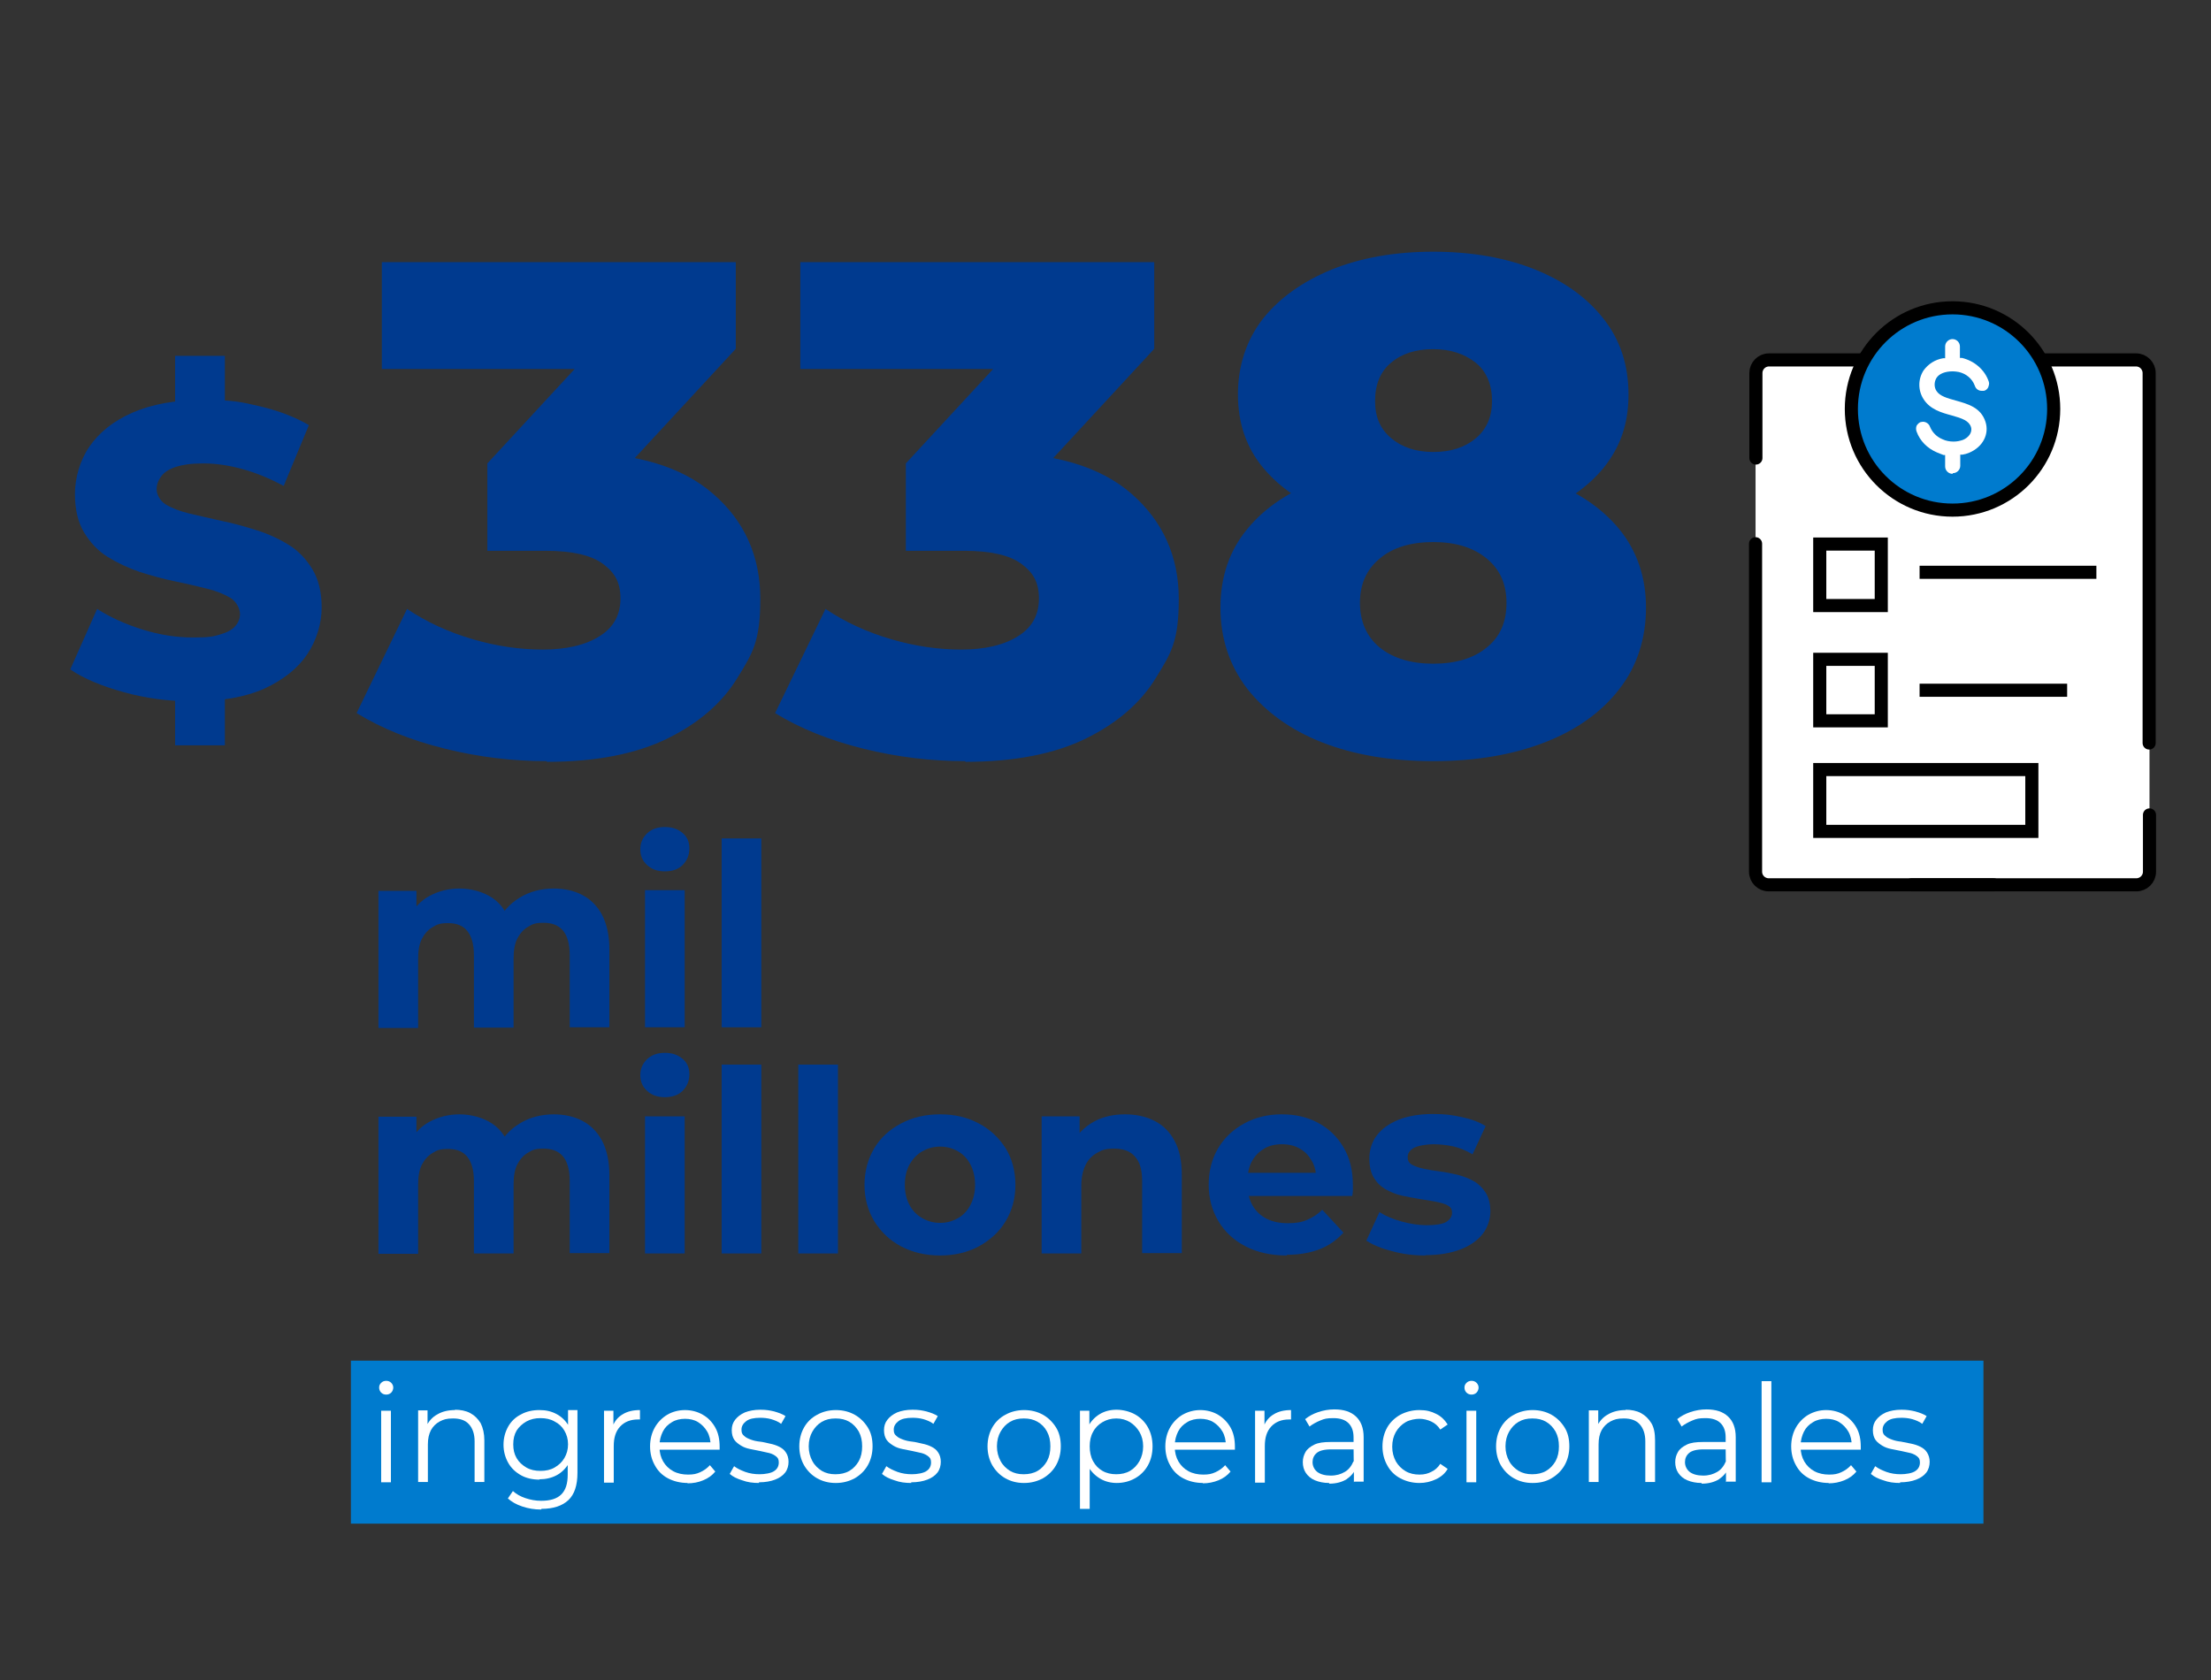
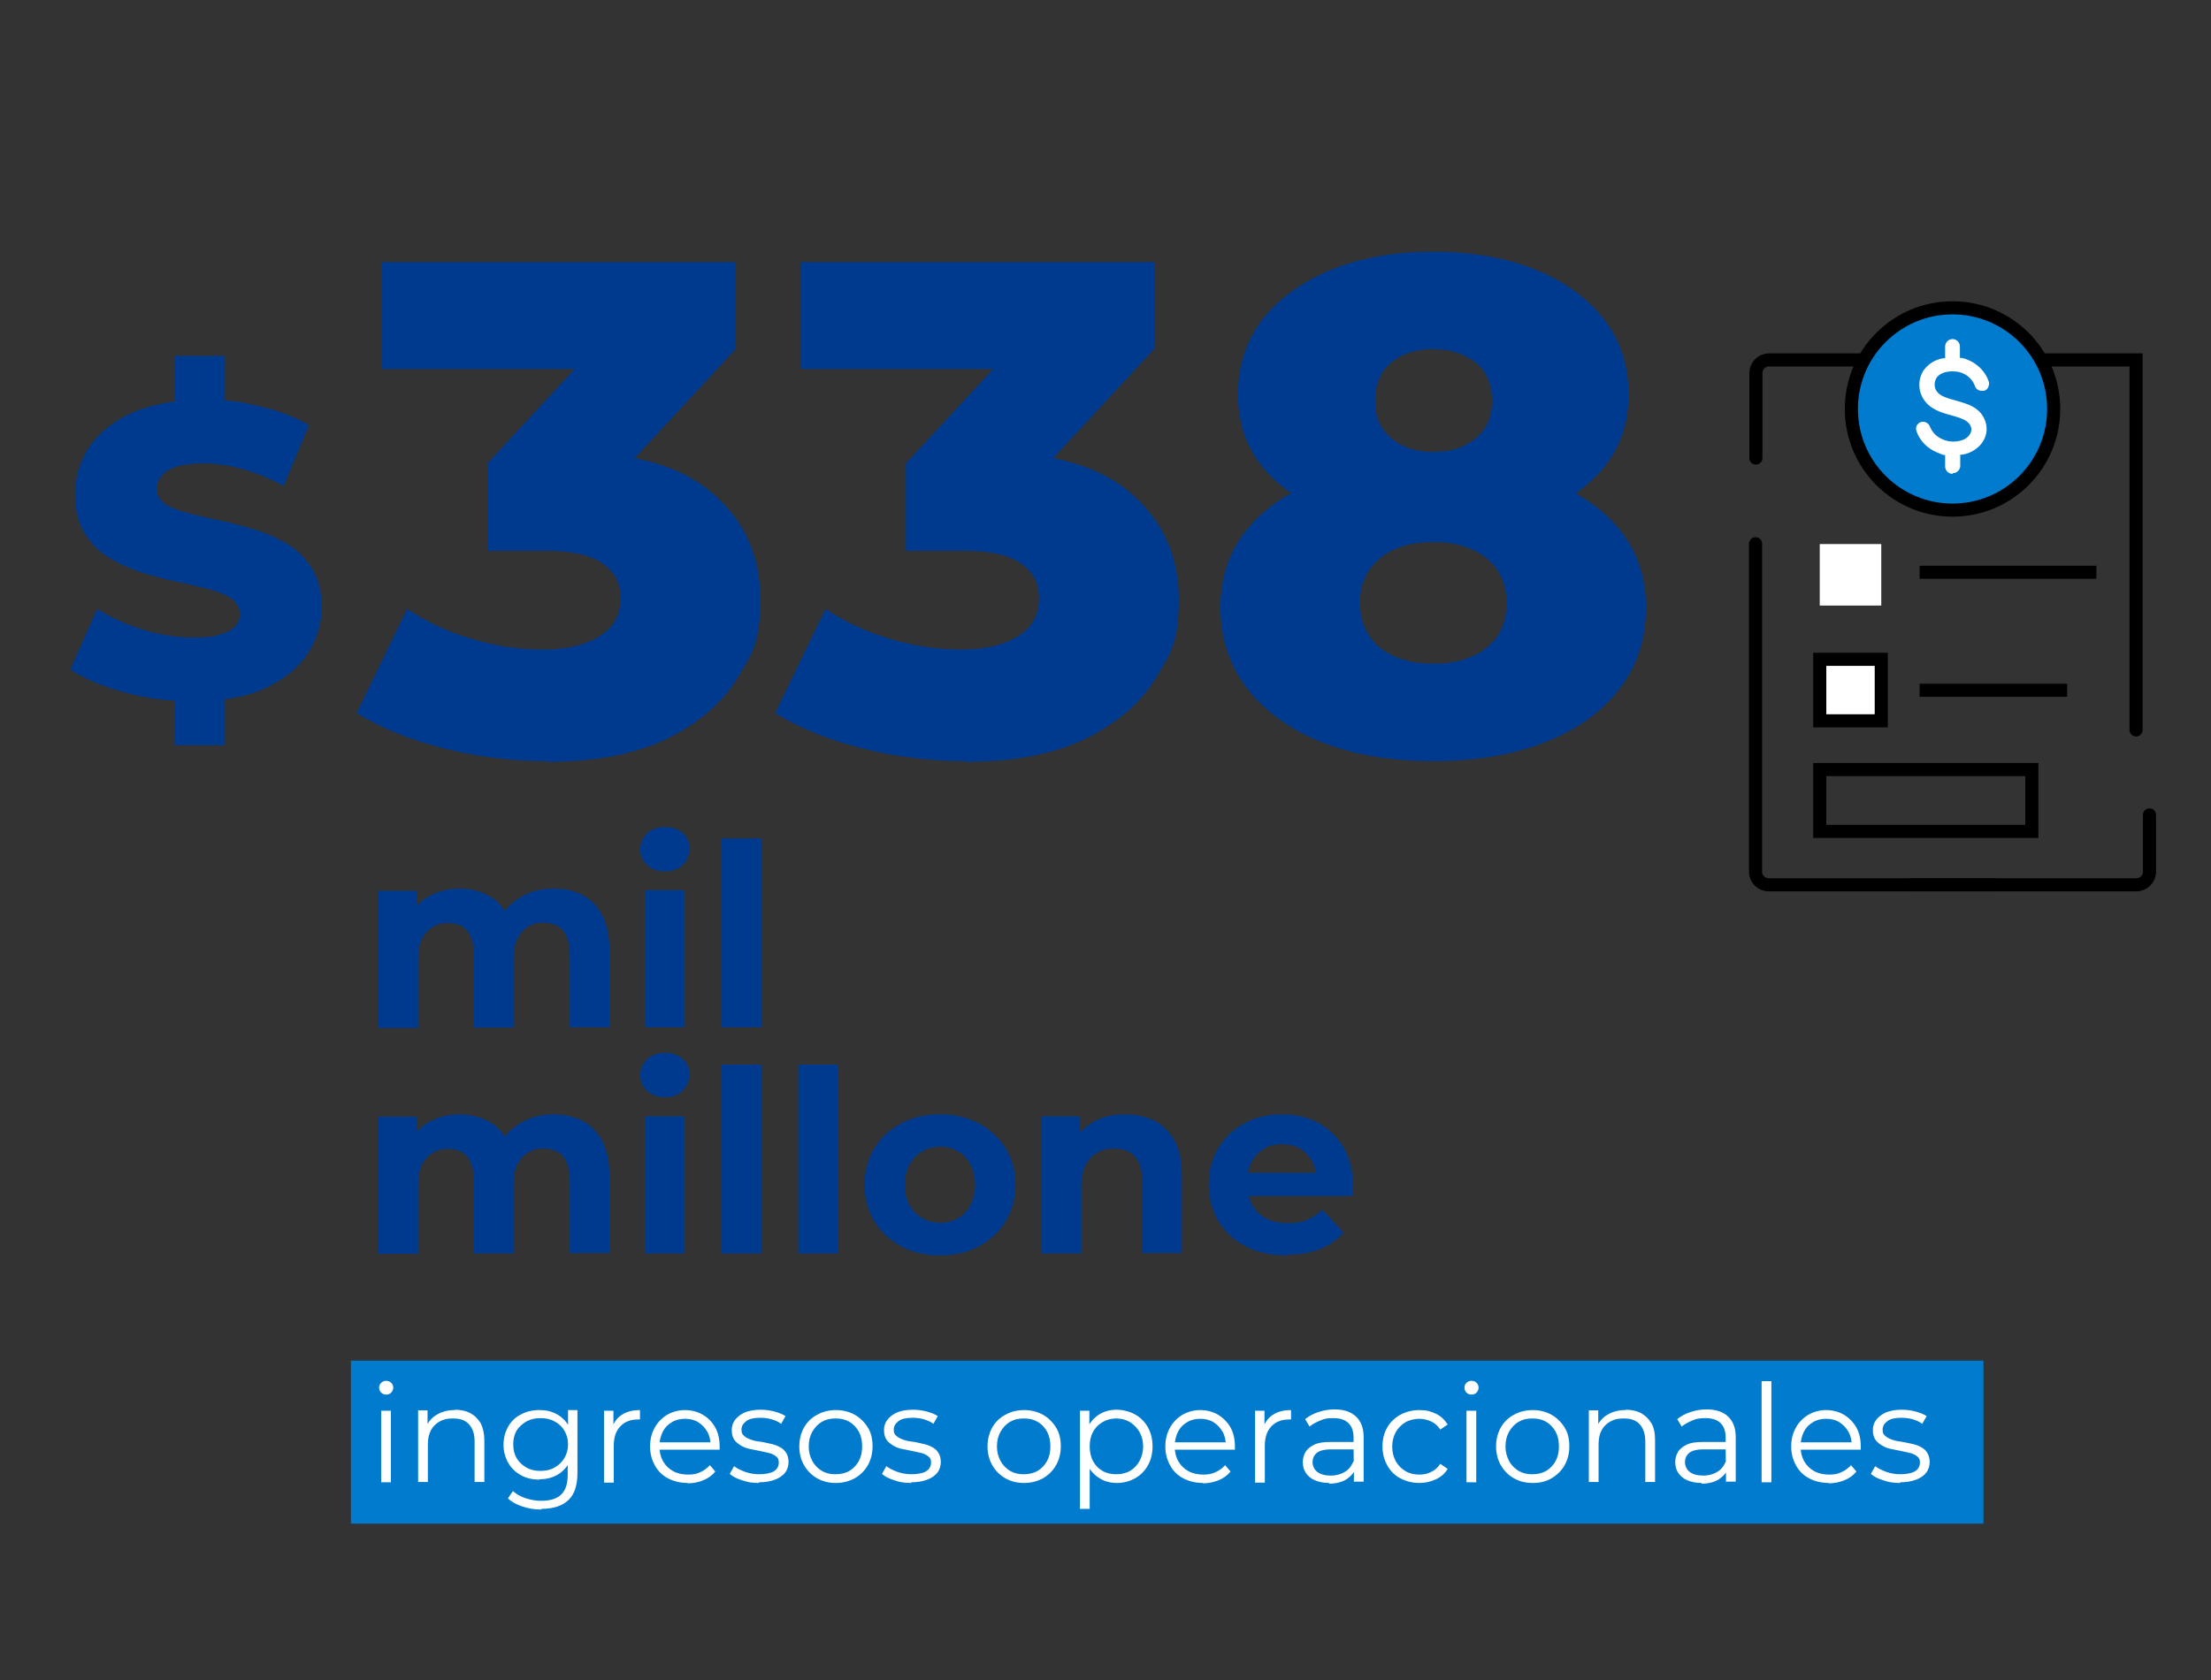
<svg xmlns="http://www.w3.org/2000/svg" id="Capa_1" version="1.1" viewBox="0 0 657.8 500">
  <rect x="0" y="0" width="657.8" height="500" fill="#333333" stroke="none" />
  <defs>
    <style>
      .st0 {
        fill: #007bce;
      }

      .st1 {
        fill: #003a8f;
      }

      .st2 {
        fill: #fff;
      }

      .st3 {
        stroke-linecap: round;
      }

      .st3, .st4 {
        fill: none;
        stroke: #000;
        stroke-miterlimit: 10;
        stroke-width: 3.9px;
      }
    </style>
  </defs>
  <g>
    <path class="st1" d="M164.6,264.4c3.2,0,6.1.6,8.6,1.9,2.5,1.3,4.5,3.3,5.9,5.9,1.4,2.7,2.2,6.1,2.2,10.2v23.3h-11.8v-21.5c0-3.3-.7-5.7-2-7.3-1.4-1.6-3.3-2.3-5.8-2.3s-3.3.4-4.6,1.2c-1.4.8-2.4,2-3.2,3.5-.8,1.6-1.1,3.6-1.1,6v20.5h-11.8v-21.5c0-3.3-.7-5.7-2-7.3-1.3-1.6-3.2-2.3-5.7-2.3s-3.3.4-4.6,1.2c-1.4.8-2.4,2-3.2,3.5-.8,1.6-1.1,3.6-1.1,6v20.5h-11.8v-40.8h11.3v11.1l-2.1-3.3c1.4-2.8,3.4-4.9,6-6.3,2.6-1.4,5.6-2.2,8.9-2.2s7,.9,9.8,2.8c2.8,1.9,4.7,4.8,5.6,8.7l-4.2-1.1c1.4-3.2,3.5-5.7,6.6-7.6,3-1.9,6.5-2.8,10.3-2.8Z" />
    <path class="st1" d="M197.8,259.3c-2.2,0-3.9-.6-5.3-1.9-1.4-1.3-2-2.8-2-4.7s.7-3.4,2-4.7c1.4-1.3,3.1-1.9,5.3-1.9s3.9.6,5.3,1.8c1.4,1.2,2,2.7,2,4.6s-.7,3.6-2,4.9c-1.3,1.3-3.1,1.9-5.3,1.9ZM191.9,305.7v-40.8h11.8v40.8h-11.8Z" />
    <path class="st1" d="M214.7,305.7v-56.2h11.8v56.2h-11.8Z" />
  </g>
  <g>
    <path class="st1" d="M164.6,331.6c3.2,0,6.1.6,8.6,1.9,2.5,1.3,4.5,3.3,5.9,5.9,1.4,2.7,2.2,6.1,2.2,10.2v23.3h-11.8v-21.5c0-3.3-.7-5.7-2-7.3-1.4-1.6-3.3-2.3-5.8-2.3s-3.3.4-4.6,1.2c-1.4.8-2.4,2-3.2,3.5-.8,1.6-1.1,3.6-1.1,6v20.5h-11.8v-21.5c0-3.3-.7-5.7-2-7.3-1.3-1.6-3.2-2.3-5.7-2.3s-3.3.4-4.6,1.2c-1.4.8-2.4,2-3.2,3.5-.8,1.6-1.1,3.6-1.1,6v20.5h-11.8v-40.8h11.3v11.1l-2.1-3.3c1.4-2.8,3.4-4.9,6-6.3,2.6-1.4,5.6-2.2,8.9-2.2s7,.9,9.8,2.8c2.8,1.9,4.7,4.8,5.6,8.7l-4.2-1.1c1.4-3.2,3.5-5.7,6.6-7.6,3-1.9,6.5-2.8,10.3-2.8Z" />
    <path class="st1" d="M197.8,326.5c-2.2,0-3.9-.6-5.3-1.9-1.4-1.3-2-2.8-2-4.7s.7-3.4,2-4.7c1.4-1.3,3.1-1.9,5.3-1.9s3.9.6,5.3,1.8c1.4,1.2,2,2.7,2,4.6s-.7,3.6-2,4.9c-1.3,1.3-3.1,1.9-5.3,1.9ZM191.9,373v-40.8h11.8v40.8h-11.8Z" />
    <path class="st1" d="M214.7,373v-56.2h11.8v56.2h-11.8Z" />
    <path class="st1" d="M237.5,373v-56.2h11.8v56.2h-11.8Z" />
    <path class="st1" d="M279.7,373.6c-4.3,0-8.2-.9-11.6-2.7-3.4-1.8-6-4.3-8-7.5-1.9-3.2-2.9-6.8-2.9-10.8s1-7.7,2.9-10.9c1.9-3.2,4.6-5.6,8-7.4,3.4-1.8,7.2-2.7,11.6-2.7s8.1.9,11.5,2.7c3.4,1.8,6,4.3,8,7.4,1.9,3.1,2.9,6.8,2.9,10.9s-1,7.6-2.9,10.8c-1.9,3.2-4.6,5.6-8,7.5-3.4,1.8-7.2,2.7-11.5,2.7ZM279.7,363.9c2,0,3.7-.5,5.3-1.4,1.6-.9,2.8-2.2,3.7-3.9.9-1.7,1.4-3.7,1.4-6s-.5-4.4-1.4-6.1c-.9-1.7-2.1-3-3.7-3.9-1.6-.9-3.3-1.4-5.3-1.4s-3.7.5-5.3,1.4c-1.6.9-2.8,2.2-3.8,3.9-.9,1.7-1.4,3.7-1.4,6.1s.5,4.3,1.4,6c.9,1.7,2.2,3,3.8,3.9,1.6.9,3.3,1.4,5.3,1.4Z" />
    <path class="st1" d="M334.7,331.6c3.2,0,6.1.6,8.7,1.9,2.6,1.3,4.6,3.3,6,5.9,1.5,2.7,2.2,6.1,2.2,10.2v23.3h-11.8v-21.5c0-3.3-.7-5.7-2.2-7.3-1.4-1.6-3.5-2.3-6.1-2.3s-3.6.4-5,1.2c-1.5.8-2.7,2-3.5,3.6-.8,1.6-1.3,3.7-1.3,6.2v20.2h-11.8v-40.8h11.3v11.3l-2.1-3.4c1.5-2.7,3.6-4.8,6.3-6.3,2.7-1.5,5.8-2.2,9.3-2.2Z" />
    <path class="st1" d="M382.8,373.6c-4.6,0-8.7-.9-12.2-2.7-3.5-1.8-6.2-4.3-8.1-7.5-1.9-3.2-2.9-6.8-2.9-10.8s.9-7.7,2.8-10.9c1.9-3.2,4.5-5.6,7.8-7.4,3.3-1.8,7-2.7,11.1-2.7s7.6.8,10.8,2.5c3.2,1.7,5.7,4.1,7.6,7.3,1.9,3.2,2.8,6.9,2.8,11.3s0,1,0,1.6c0,.6-.1,1.1-.2,1.6h-33.1v-6.9h26.9l-4.5,2c0-2.1-.4-4-1.3-5.5-.9-1.6-2-2.8-3.6-3.7-1.5-.9-3.3-1.3-5.3-1.3s-3.8.4-5.3,1.3c-1.5.9-2.7,2.1-3.6,3.7s-1.3,3.5-1.3,5.6v1.8c0,2.2.5,4.2,1.5,5.9,1,1.7,2.4,3,4.2,3.9,1.8.9,3.9,1.3,6.3,1.3s4.1-.3,5.7-1c1.6-.7,3.1-1.6,4.5-3l6.3,6.8c-1.9,2.1-4.2,3.8-7,4.9-2.8,1.1-6.1,1.7-9.8,1.7Z" />
-     <path class="st1" d="M424.1,373.6c-3.5,0-6.8-.4-10-1.3-3.2-.8-5.7-1.9-7.6-3.1l3.9-8.5c1.9,1.2,4.1,2.1,6.6,2.8,2.6.7,5.1,1.1,7.5,1.1s4.7-.3,5.8-1c1.1-.7,1.7-1.6,1.7-2.7s-.4-1.7-1.3-2.2c-.9-.5-2.1-.8-3.5-1.1-1.5-.3-3.1-.5-4.8-.8-1.7-.3-3.5-.6-5.3-1-1.8-.4-3.4-1.1-4.9-1.9-1.5-.9-2.6-2-3.5-3.5-.9-1.5-1.3-3.4-1.3-5.7s.7-4.9,2.2-6.8c1.5-2,3.6-3.5,6.5-4.7,2.8-1.1,6.2-1.7,10.2-1.7s5.6.3,8.5.9c2.9.6,5.3,1.5,7.2,2.7l-3.9,8.4c-2-1.2-4-2-5.9-2.4-2-.4-3.9-.6-5.8-.6s-4.5.4-5.8,1.1c-1.2.7-1.8,1.6-1.8,2.7s.4,1.8,1.3,2.3c.9.5,2.1.9,3.5,1.2,1.5.3,3.1.6,4.8.8s3.5.6,5.3,1c1.8.5,3.4,1.1,4.8,1.9,1.4.8,2.6,2,3.5,3.4.9,1.4,1.4,3.3,1.4,5.6s-.8,4.8-2.3,6.7c-1.5,1.9-3.7,3.5-6.6,4.6-2.9,1.1-6.3,1.7-10.4,1.7Z" />
  </g>
  <path class="st1" d="M57.3,208.7c-7.1,0-13.9-.9-20.4-2.7-6.5-1.8-11.9-4-16-6.8l8-18c3.9,2.5,8.3,4.5,13.4,6.1,5.1,1.6,10.1,2.4,15.1,2.4s6.1-.3,8.1-.9c2.1-.6,3.6-1.4,4.5-2.5.9-1,1.4-2.2,1.4-3.6s-.9-3.5-2.7-4.7c-1.8-1.1-4.2-2.1-7-2.8-2.9-.7-6.1-1.5-9.6-2.2-3.5-.7-7-1.7-10.5-2.8-3.5-1.2-6.7-2.7-9.6-4.5-2.9-1.8-5.2-4.3-7-7.3-1.8-3-2.7-6.8-2.7-11.4s1.4-9.9,4.3-14.1,7.1-7.6,12.8-10.1c5.7-2.5,12.7-3.8,21.2-3.8s11.2.6,16.7,1.9c5.5,1.3,10.3,3.1,14.6,5.6l-7.5,18.1c-4.1-2.2-8.2-3.9-12.2-5-4-1.1-7.9-1.7-11.7-1.7s-6.1.4-8.1,1c-2.1.7-3.5,1.6-4.4,2.8-.9,1.2-1.4,2.5-1.4,3.9s.9,3.4,2.7,4.5c1.8,1.1,4.1,2,7,2.7,2.9.7,6.1,1.4,9.6,2.2,3.5.7,7,1.7,10.5,2.8,3.5,1.1,6.7,2.6,9.6,4.4,2.9,1.8,5.2,4.3,7,7.3,1.8,3,2.7,6.8,2.7,11.3s-1.4,9.6-4.3,13.9c-2.8,4.2-7.1,7.6-12.7,10.2-5.6,2.5-12.7,3.8-21.3,3.8ZM52.1,123.4v-17.5h14.8v17.5h-14.8ZM52.1,221.8v-17.6h14.8v17.6h-14.8Z" />
  <g>
    <path class="st1" d="M162.7,226.5c-10.1,0-20.2-1.2-30.3-3.7-10.1-2.5-18.8-6-26.3-10.6l15-31c5.8,3.9,12.3,6.9,19.5,9,7.1,2.1,14.1,3.1,20.9,3.1s12.7-1.3,16.9-4c4.2-2.6,6.2-6.4,6.2-11.2s-1.7-7.7-5.2-10.3c-3.5-2.6-9.2-3.9-17.1-3.9h-17.3v-26l39.1-42.3,4,14.2h-74.5v-31.8h105.3v25.8l-39.1,42.3-20.2-11.4h11.2c18.2,0,32,4.1,41.3,12.2,9.4,8.1,14.1,18.6,14.1,31.3s-2.3,16.2-6.8,23.5c-4.5,7.4-11.4,13.4-20.7,18-9.3,4.6-21.3,7-36,7Z" />
    <path class="st1" d="M287.2,226.5c-10.1,0-20.2-1.2-30.3-3.7-10.1-2.5-18.8-6-26.3-10.6l15-31c5.8,3.9,12.3,6.9,19.5,9,7.1,2.1,14.1,3.1,20.9,3.1s12.7-1.3,16.9-4c4.2-2.6,6.2-6.4,6.2-11.2s-1.7-7.7-5.2-10.3c-3.5-2.6-9.2-3.9-17.1-3.9h-17.3v-26l39.1-42.3,4,14.2h-74.5v-31.8h105.3v25.8l-39.1,42.3-20.2-11.4h11.2c18.2,0,32,4.1,41.3,12.2s14.1,18.6,14.1,31.3-2.3,16.2-6.8,23.5c-4.5,7.4-11.4,13.4-20.7,18-9.3,4.6-21.3,7-36,7Z" />
    <path class="st1" d="M426.4,226.5c-12.6,0-23.7-1.9-33.1-5.6-9.4-3.7-16.8-9.1-22.2-15.9-5.3-6.9-8-15-8-24.2s2.7-17,8-23.4c5.3-6.5,12.8-11.4,22.3-14.8,9.5-3.4,20.5-5.1,33-5.1s23.5,1.7,33,5.1c9.5,3.4,16.9,8.3,22.3,14.8,5.3,6.5,8,14.3,8,23.4s-2.6,17.4-7.9,24.2c-5.3,6.9-12.7,12.2-22.2,15.9-9.5,3.7-20.6,5.6-33.2,5.6ZM426.4,157.8c-11.4,0-21.4-1.6-30.1-4.8-8.7-3.2-15.5-7.8-20.5-13.8-5-6-7.5-13.3-7.5-21.8s2.5-16.2,7.4-22.5c4.9-6.2,11.8-11.1,20.5-14.7,8.7-3.5,18.8-5.3,30.2-5.3s21.6,1.8,30.3,5.3c8.7,3.5,15.5,8.4,20.4,14.7,4.9,6.2,7.4,13.7,7.4,22.5s-2.5,15.7-7.4,21.8c-4.9,6-11.8,10.7-20.5,13.8-8.7,3.2-18.8,4.8-30.2,4.8ZM426.4,197.5c6.7,0,12-1.6,15.9-4.8,4-3.2,5.9-7.6,5.9-13.3s-2-10-5.9-13.2c-4-3.3-9.3-4.9-15.9-4.9s-12,1.6-15.9,4.9c-4,3.3-5.9,7.7-5.9,13.2s2,10.1,5.9,13.3c4,3.2,9.3,4.8,15.9,4.8ZM426.4,134.5c5.3,0,9.5-1.4,12.7-4.1,3.2-2.7,4.8-6.4,4.8-11.1s-1.6-8.8-4.9-11.4c-3.3-2.6-7.5-4-12.6-4s-9.3,1.3-12.5,4c-3.2,2.6-4.8,6.5-4.8,11.4s1.6,8.4,4.8,11.1c3.2,2.7,7.4,4.1,12.5,4.1Z" />
  </g>
  <rect class="st0" x="104.4" y="404.9" width="485.7" height="48.5" />
  <g>
    <path class="st2" d="M114.9,415c-.6,0-1.1-.2-1.5-.6s-.6-.9-.6-1.5.2-1,.6-1.4.9-.6,1.5-.6,1.1.2,1.5.6c.4.4.6.9.6,1.4s-.2,1.1-.6,1.5-.9.6-1.5.6ZM113.4,441.1v-21.3h2.9v21.3h-2.9Z" />
    <path class="st2" d="M135.3,419.5c1.7,0,3.3.3,4.6,1,1.3.7,2.3,1.7,3.1,3,.7,1.4,1.1,3.1,1.1,5.1v12.4h-2.9v-12.1c0-2.2-.6-3.9-1.7-5.1s-2.7-1.7-4.7-1.7-2.8.3-4,.9c-1.1.6-2,1.5-2.6,2.6-.6,1.2-.9,2.5-.9,4.2v11.2h-2.9v-21.3h2.8v5.9l-.4-1.1c.7-1.5,1.8-2.8,3.3-3.6,1.5-.9,3.3-1.3,5.3-1.3Z" />
    <path class="st2" d="M160.5,440.3c-2,0-3.9-.4-5.5-1.3-1.6-.9-2.9-2.1-3.8-3.7s-1.4-3.4-1.4-5.4.5-3.8,1.4-5.4,2.2-2.8,3.8-3.6c1.6-.9,3.5-1.3,5.5-1.3s3.6.4,5.1,1.2c1.5.8,2.7,2,3.6,3.5.9,1.5,1.3,3.4,1.3,5.6s-.4,4.1-1.3,5.6c-.9,1.5-2.1,2.7-3.6,3.5-1.5.8-3.2,1.2-5.1,1.2ZM161,449.2c-2,0-3.8-.3-5.6-.9-1.8-.6-3.2-1.4-4.3-2.4l1.5-2.2c1,.9,2.2,1.6,3.7,2.1,1.5.5,3,.8,4.7.8,2.7,0,4.7-.6,6-1.9,1.3-1.3,1.9-3.2,1.9-5.9v-5.3l.4-3.7-.3-3.7v-6.5h2.8v18.7c0,3.7-.9,6.4-2.7,8.1-1.8,1.7-4.5,2.6-8,2.6ZM160.8,437.7c1.6,0,3-.3,4.2-1,1.2-.7,2.2-1.6,2.9-2.8.7-1.2,1.1-2.5,1.1-4.1s-.4-2.9-1.1-4.1c-.7-1.2-1.7-2.1-2.9-2.7-1.2-.7-2.6-1-4.2-1s-2.9.3-4.2,1c-1.2.7-2.2,1.6-2.9,2.7-.7,1.2-1,2.5-1,4.1s.3,2.9,1,4.1c.7,1.2,1.7,2.1,2.9,2.8,1.2.7,2.6,1,4.2,1Z" />
    <path class="st2" d="M179.7,441.1v-21.3h2.8v5.8l-.3-1c.6-1.6,1.6-2.9,3-3.7,1.4-.9,3.2-1.3,5.2-1.3v2.8c-.1,0-.2,0-.3,0-.1,0-.2,0-.3,0-2.2,0-4,.7-5.3,2.1-1.3,1.4-1.9,3.3-1.9,5.8v10.9h-2.9Z" />
    <path class="st2" d="M204.6,441.3c-2.2,0-4.2-.5-5.9-1.4-1.7-.9-3-2.2-3.9-3.9-.9-1.6-1.4-3.5-1.4-5.6s.5-4,1.4-5.6c.9-1.6,2.2-2.9,3.7-3.8s3.4-1.4,5.3-1.4,3.8.5,5.3,1.4c1.6.9,2.8,2.2,3.7,3.8.9,1.6,1.3,3.5,1.3,5.7s0,.3,0,.4c0,.1,0,.3,0,.5h-18.6v-2.2h17l-1.1.9c0-1.5-.3-2.9-1-4.1-.7-1.2-1.6-2.1-2.7-2.8s-2.5-1-3.9-1-2.8.3-3.9,1c-1.2.7-2.1,1.6-2.7,2.8s-1,2.6-1,4.2v.4c0,1.6.4,3.1,1.1,4.3.7,1.2,1.7,2.2,3,2.9,1.3.7,2.8,1,4.4,1s2.5-.2,3.6-.7c1.1-.5,2.1-1.2,2.9-2.1l1.6,1.9c-.9,1.1-2.1,2-3.6,2.6-1.4.6-3,.9-4.7.9Z" />
    <path class="st2" d="M225.8,441.3c-1.8,0-3.4-.2-5-.8-1.6-.5-2.8-1.1-3.7-1.9l1.3-2.3c.9.7,2,1.2,3.3,1.7,1.4.5,2.8.7,4.3.7s3.5-.3,4.4-1c.9-.6,1.3-1.5,1.3-2.5s-.3-1.4-.8-1.8c-.5-.4-1.2-.8-2-1-.8-.2-1.7-.4-2.7-.6-1-.2-2-.4-3-.6-1-.2-1.9-.5-2.7-1s-1.5-1-2-1.7c-.5-.7-.8-1.7-.8-2.9s.3-2.2,1-3.1c.7-.9,1.6-1.6,2.9-2.2,1.3-.5,2.8-.8,4.6-.8s2.8.2,4.1.5c1.4.4,2.5.8,3.4,1.4l-1.3,2.3c-.9-.7-2-1.1-3-1.4-1.1-.3-2.2-.4-3.2-.4-1.9,0-3.3.3-4.2,1-.9.7-1.4,1.5-1.4,2.5s.2,1.4.8,1.9c.5.5,1.2.8,2,1.1.8.3,1.7.5,2.7.6s2,.4,3,.6c1,.2,1.9.5,2.7.9.8.4,1.5.9,2,1.7.5.7.8,1.7.8,2.8s-.3,2.3-1,3.2c-.7.9-1.7,1.6-3,2.1-1.3.5-2.9.8-4.8.8Z" />
    <path class="st2" d="M248.6,441.3c-2.1,0-3.9-.5-5.5-1.4-1.6-.9-2.9-2.2-3.9-3.9-.9-1.6-1.4-3.5-1.4-5.6s.5-4,1.4-5.6c.9-1.6,2.2-2.9,3.9-3.8,1.6-.9,3.5-1.4,5.6-1.4s4,.5,5.6,1.4c1.6.9,2.9,2.2,3.9,3.8s1.4,3.5,1.4,5.6-.5,4-1.4,5.6c-.9,1.6-2.2,2.9-3.9,3.9-1.7.9-3.5,1.4-5.6,1.4ZM248.6,438.7c1.5,0,2.9-.3,4.1-1s2.1-1.7,2.8-2.9c.7-1.3,1-2.7,1-4.4s-.3-3.1-1-4.4c-.7-1.2-1.6-2.2-2.8-2.9s-2.5-1-4.1-1-2.9.3-4.1,1c-1.2.7-2.1,1.7-2.8,2.9-.7,1.2-1.1,2.7-1.1,4.4s.4,3.1,1.1,4.4c.7,1.3,1.7,2.2,2.8,2.9,1.2.7,2.5,1,4,1Z" />
    <path class="st2" d="M271.1,441.3c-1.8,0-3.4-.2-5-.8-1.6-.5-2.8-1.1-3.7-1.9l1.3-2.3c.9.7,2,1.2,3.3,1.7,1.4.5,2.8.7,4.3.7s3.5-.3,4.4-1c.9-.6,1.3-1.5,1.3-2.5s-.3-1.4-.8-1.8c-.5-.4-1.2-.8-2-1-.8-.2-1.7-.4-2.7-.6-1-.2-2-.4-3-.6-1-.2-1.9-.5-2.7-1s-1.5-1-2-1.7c-.5-.7-.8-1.7-.8-2.9s.3-2.2,1-3.1c.7-.9,1.6-1.6,2.9-2.2,1.3-.5,2.8-.8,4.6-.8s2.8.2,4.1.5c1.4.4,2.5.8,3.4,1.4l-1.3,2.3c-.9-.7-2-1.1-3-1.4-1.1-.3-2.2-.4-3.2-.4-1.9,0-3.3.3-4.2,1-.9.7-1.4,1.5-1.4,2.5s.2,1.4.8,1.9c.5.5,1.2.8,2,1.1.8.3,1.7.5,2.7.6s2,.4,3,.6c1,.2,1.9.5,2.7.9.8.4,1.5.9,2,1.7.5.7.8,1.7.8,2.8s-.3,2.3-1,3.2c-.7.9-1.7,1.6-3,2.1-1.3.5-2.9.8-4.8.8Z" />
    <path class="st2" d="M304.6,441.3c-2.1,0-3.9-.5-5.5-1.4-1.6-.9-2.9-2.2-3.9-3.9-.9-1.6-1.4-3.5-1.4-5.6s.5-4,1.4-5.6c.9-1.6,2.2-2.9,3.9-3.8,1.6-.9,3.5-1.4,5.6-1.4s4,.5,5.6,1.4c1.6.9,2.9,2.2,3.9,3.8s1.4,3.5,1.4,5.6-.5,4-1.4,5.6c-.9,1.6-2.2,2.9-3.9,3.9-1.7.9-3.5,1.4-5.6,1.4ZM304.6,438.7c1.5,0,2.9-.3,4.1-1s2.1-1.7,2.8-2.9c.7-1.3,1-2.7,1-4.4s-.3-3.1-1-4.4-1.6-2.2-2.8-2.9-2.5-1-4.1-1-2.9.3-4.1,1c-1.2.7-2.1,1.7-2.8,2.9-.7,1.2-1.1,2.7-1.1,4.4s.4,3.1,1.1,4.4c.7,1.3,1.7,2.2,2.8,2.9,1.2.7,2.5,1,4,1Z" />
    <path class="st2" d="M321.3,449v-29.2h2.8v6.4l-.3,4.3.4,4.3v14.2h-2.9ZM332.3,441.3c-1.8,0-3.5-.4-5-1.3-1.5-.9-2.7-2.1-3.6-3.7-.9-1.6-1.3-3.6-1.3-5.9s.4-4.3,1.3-5.9c.9-1.6,2-2.8,3.5-3.7s3.2-1.3,5-1.3,3.9.5,5.5,1.4,2.9,2.2,3.8,3.8c.9,1.6,1.4,3.5,1.4,5.7s-.5,4.1-1.4,5.7-2.2,2.9-3.8,3.8c-1.6.9-3.4,1.4-5.5,1.4ZM332.1,438.7c1.5,0,2.9-.3,4.1-1,1.2-.7,2.1-1.7,2.8-2.9.7-1.3,1.1-2.7,1.1-4.4s-.4-3.1-1.1-4.3c-.7-1.2-1.7-2.2-2.8-2.9-1.2-.7-2.5-1.1-4.1-1.1s-2.9.4-4.1,1.1c-1.2.7-2.2,1.7-2.8,2.9-.7,1.2-1,2.7-1,4.3s.3,3.1,1,4.4c.7,1.3,1.6,2.2,2.8,2.9s2.6,1,4.1,1Z" />
    <path class="st2" d="M357.9,441.3c-2.2,0-4.2-.5-5.9-1.4-1.7-.9-3-2.2-3.9-3.9-.9-1.6-1.4-3.5-1.4-5.6s.5-4,1.4-5.6c.9-1.6,2.2-2.9,3.7-3.8,1.6-.9,3.4-1.4,5.3-1.4s3.8.5,5.3,1.4,2.8,2.2,3.7,3.8c.9,1.6,1.3,3.5,1.3,5.7s0,.3,0,.4c0,.1,0,.3,0,.5h-18.6v-2.2h17l-1.1.9c0-1.5-.3-2.9-1-4.1-.7-1.2-1.6-2.1-2.7-2.8s-2.5-1-3.9-1-2.8.3-3.9,1c-1.2.7-2.1,1.6-2.7,2.8-.6,1.2-1,2.6-1,4.2v.4c0,1.6.4,3.1,1.1,4.3.7,1.2,1.7,2.2,3,2.9,1.3.7,2.8,1,4.4,1s2.5-.2,3.6-.7c1.1-.5,2.1-1.2,2.9-2.1l1.6,1.9c-.9,1.1-2.1,2-3.6,2.6s-3,.9-4.7.9Z" />
    <path class="st2" d="M373.4,441.1v-21.3h2.8v5.8l-.3-1c.6-1.6,1.6-2.9,3-3.7,1.4-.9,3.2-1.3,5.2-1.3v2.8c-.1,0-.2,0-.3,0-.1,0-.2,0-.3,0-2.2,0-4,.7-5.3,2.1-1.3,1.4-1.9,3.3-1.9,5.8v10.9h-2.9Z" />
    <path class="st2" d="M395.4,441.3c-1.6,0-3-.3-4.2-.8-1.2-.5-2.1-1.3-2.7-2.2s-.9-2-.9-3.2.3-2.1.8-3c.5-.9,1.4-1.6,2.6-2.2,1.2-.6,2.8-.8,4.9-.8h7.4v2.2h-7.3c-2.1,0-3.5.4-4.3,1.1s-1.2,1.6-1.2,2.7.5,2.2,1.4,2.9c.9.7,2.3,1.1,4,1.1s3-.4,4.2-1.1c1.2-.7,2-1.8,2.6-3.2l.7,2c-.5,1.4-1.5,2.5-2.8,3.4-1.3.8-3,1.3-5.1,1.3ZM402.8,441.1v-5.5c-.1,0-.1-7.9-.1-7.9,0-1.8-.5-3.2-1.5-4.2-1-1-2.5-1.5-4.5-1.5s-2.7.2-3.9.7c-1.2.5-2.3,1.1-3.2,1.8l-1.3-2.2c1.1-.9,2.4-1.6,3.9-2.1,1.5-.5,3.1-.8,4.8-.8,2.8,0,4.9.7,6.4,2.1,1.5,1.4,2.3,3.4,2.3,6.2v13.2h-2.8Z" />
    <path class="st2" d="M422.3,441.3c-2.1,0-4-.5-5.7-1.4-1.7-.9-3-2.2-3.9-3.9-.9-1.6-1.4-3.5-1.4-5.6s.5-4,1.4-5.6c.9-1.6,2.3-2.9,3.9-3.8,1.7-.9,3.6-1.4,5.7-1.4s3.5.4,4.9,1.1c1.5.7,2.6,1.8,3.5,3.2l-2.2,1.5c-.7-1.1-1.6-1.9-2.7-2.4s-2.3-.8-3.5-.8-2.9.3-4.1,1-2.2,1.7-2.9,2.9c-.7,1.2-1.1,2.7-1.1,4.4s.4,3.1,1.1,4.4c.7,1.2,1.7,2.2,2.9,2.9s2.6,1,4.1,1,2.5-.3,3.5-.8c1.1-.5,2-1.3,2.7-2.4l2.2,1.5c-.8,1.4-2,2.4-3.5,3.1-1.5.7-3.1,1.1-4.9,1.1Z" />
    <path class="st2" d="M437.8,415c-.6,0-1.1-.2-1.5-.6s-.6-.9-.6-1.5.2-1,.6-1.4.9-.6,1.5-.6,1.1.2,1.5.6c.4.4.6.9.6,1.4s-.2,1.1-.6,1.5-.9.6-1.5.6ZM436.3,441.1v-21.3h2.9v21.3h-2.9Z" />
    <path class="st2" d="M455.9,441.3c-2.1,0-3.9-.5-5.5-1.4-1.6-.9-2.9-2.2-3.9-3.9-.9-1.6-1.4-3.5-1.4-5.6s.5-4,1.4-5.6c.9-1.6,2.2-2.9,3.9-3.8,1.6-.9,3.5-1.4,5.6-1.4s4,.5,5.6,1.4c1.6.9,2.9,2.2,3.9,3.8s1.4,3.5,1.4,5.6-.5,4-1.4,5.6c-.9,1.6-2.2,2.9-3.9,3.9s-3.5,1.4-5.6,1.4ZM455.9,438.7c1.5,0,2.9-.3,4.1-1,1.2-.7,2.1-1.7,2.8-2.9.7-1.3,1-2.7,1-4.4s-.3-3.1-1-4.4c-.7-1.2-1.6-2.2-2.8-2.9-1.2-.7-2.5-1-4.1-1s-2.9.3-4.1,1c-1.2.7-2.1,1.7-2.8,2.9-.7,1.2-1.1,2.7-1.1,4.4s.4,3.1,1.1,4.4c.7,1.3,1.7,2.2,2.8,2.9,1.2.7,2.5,1,4,1Z" />
    <path class="st2" d="M483.6,419.5c1.7,0,3.3.3,4.6,1,1.3.7,2.3,1.7,3.1,3s1.1,3.1,1.1,5.1v12.4h-2.9v-12.1c0-2.2-.6-3.9-1.7-5.1s-2.7-1.7-4.7-1.7-2.8.3-4,.9c-1.1.6-2,1.5-2.6,2.6s-.9,2.5-.9,4.2v11.2h-2.9v-21.3h2.8v5.9l-.4-1.1c.7-1.5,1.8-2.8,3.3-3.6,1.5-.9,3.3-1.3,5.3-1.3Z" />
    <path class="st2" d="M506.2,441.3c-1.6,0-3-.3-4.2-.8-1.2-.5-2.1-1.3-2.7-2.2s-.9-2-.9-3.2.3-2.1.8-3c.5-.9,1.4-1.6,2.6-2.2,1.2-.6,2.8-.8,4.9-.8h7.4v2.2h-7.3c-2.1,0-3.5.4-4.3,1.1-.8.7-1.2,1.6-1.2,2.7s.5,2.2,1.4,2.9,2.3,1.1,4,1.1,3-.4,4.2-1.1c1.2-.7,2-1.8,2.6-3.2l.7,2c-.5,1.4-1.5,2.5-2.8,3.4-1.3.8-3,1.3-5.1,1.3ZM513.5,441.1v-5.5c-.1,0-.1-7.9-.1-7.9,0-1.8-.5-3.2-1.5-4.2-1-1-2.5-1.5-4.5-1.5s-2.7.2-3.9.7c-1.2.5-2.3,1.1-3.2,1.8l-1.3-2.2c1.1-.9,2.4-1.6,3.9-2.1s3.1-.8,4.8-.8c2.8,0,4.9.7,6.4,2.1,1.5,1.4,2.3,3.4,2.3,6.2v13.2h-2.8Z" />
    <path class="st2" d="M524.1,441.1v-30.1h2.9v30.1h-2.9Z" />
    <path class="st2" d="M544.1,441.3c-2.2,0-4.2-.5-5.9-1.4-1.7-.9-3-2.2-3.9-3.9-.9-1.6-1.4-3.5-1.4-5.6s.5-4,1.4-5.6c.9-1.6,2.2-2.9,3.7-3.8,1.6-.9,3.4-1.4,5.3-1.4s3.8.5,5.3,1.4,2.8,2.2,3.7,3.8c.9,1.6,1.3,3.5,1.3,5.7s0,.3,0,.4c0,.1,0,.3,0,.5h-18.6v-2.2h17l-1.1.9c0-1.5-.3-2.9-1-4.1-.7-1.2-1.6-2.1-2.7-2.8s-2.5-1-3.9-1-2.8.3-3.9,1c-1.2.7-2.1,1.6-2.7,2.8-.6,1.2-1,2.6-1,4.2v.4c0,1.6.4,3.1,1.1,4.3.7,1.2,1.7,2.2,3,2.9,1.3.7,2.8,1,4.4,1s2.5-.2,3.6-.7c1.1-.5,2.1-1.2,2.9-2.1l1.6,1.9c-.9,1.1-2.1,2-3.6,2.6s-3,.9-4.7.9Z" />
    <path class="st2" d="M565.3,441.3c-1.8,0-3.4-.2-5-.8-1.6-.5-2.8-1.1-3.7-1.9l1.3-2.3c.9.7,2,1.2,3.3,1.7,1.4.5,2.8.7,4.3.7s3.5-.3,4.4-1c.9-.6,1.3-1.5,1.3-2.5s-.3-1.4-.8-1.8c-.5-.4-1.2-.8-2-1-.8-.2-1.7-.4-2.7-.6-1-.2-2-.4-3-.6-1-.2-1.9-.5-2.7-1s-1.5-1-2-1.7c-.5-.7-.8-1.7-.8-2.9s.3-2.2,1-3.1c.7-.9,1.6-1.6,2.9-2.2,1.3-.5,2.8-.8,4.6-.8s2.8.2,4.1.5c1.4.4,2.5.8,3.4,1.4l-1.3,2.3c-.9-.7-2-1.1-3-1.4-1.1-.3-2.2-.4-3.2-.4-1.9,0-3.3.3-4.2,1-.9.7-1.4,1.5-1.4,2.5s.2,1.4.8,1.9c.5.5,1.2.8,2,1.1.8.3,1.7.5,2.7.6,1,.2,2,.4,3,.6,1,.2,1.9.5,2.7.9.8.4,1.5.9,2,1.7s.8,1.7.8,2.8-.3,2.3-1,3.2c-.7.9-1.7,1.6-3,2.1-1.3.5-2.9.8-4.8.8Z" />
  </g>
-   <path class="st2" d="M637.9,263.3h-114c-.9,0-1.6-.7-1.6-1.6V108.7c0-.9.7-1.6,1.6-1.6h114c.9,0,1.6.7,1.6,1.6v153c0,.9-.7,1.6-1.6,1.6" />
  <path class="st3" d="M639.5,242.5v16.9c0,2.2-1.8,3.9-3.9,3.9h-66.9" />
-   <path class="st3" d="M555.5,107.1h80c2.2,0,3.9,1.8,3.9,3.9v110.1" />
+   <path class="st3" d="M555.5,107.1h80v110.1" />
  <path class="st3" d="M522.3,161.8v97.6c0,2.2,1.8,3.9,3.9,3.9h66.9" />
  <path class="st3" d="M606.3,107.1h-80c-2.2,0-3.9,1.8-3.9,3.9v25.3" />
-   <rect class="st2" x="541.4" y="229" width="63.1" height="18.4" />
  <rect class="st4" x="541.4" y="229" width="63.1" height="18.4" />
  <rect class="st2" x="541.4" y="196.2" width="18.3" height="18.3" />
  <rect class="st4" x="541.4" y="196.2" width="18.3" height="18.3" />
  <line class="st2" x1="571.1" y1="205.4" x2="615" y2="205.4" />
  <line class="st4" x1="571.1" y1="205.4" x2="615" y2="205.4" />
  <line class="st2" x1="571.1" y1="170.3" x2="623.7" y2="170.3" />
  <line class="st4" x1="571.1" y1="170.3" x2="623.7" y2="170.3" />
  <rect class="st2" x="541.4" y="161.9" width="18.3" height="18.3" />
-   <rect class="st4" x="541.4" y="161.9" width="18.3" height="18.3" />
  <path class="st0" d="M611,121.7c0,16.6-13.5,30.1-30.1,30.1s-30.1-13.5-30.1-30.1,13.5-30.1,30.1-30.1,30.1,13.5,30.1,30.1" />
  <circle class="st3" cx="580.9" cy="121.7" r="30.1" />
  <path class="st2" d="M580.9,141c-1.2,0-2.2-1-2.2-2.2v-3.4h-.5c-.7-.3-1.3-.5-2-.8-2.8-1.2-5-3.4-6-6.2-.2-.6-.2-1.1,0-1.7.3-.5.7-.9,1.2-1.1.2,0,.5-.1.7-.1.9,0,1.8.6,2.1,1.5.7,1.7,2,3,3.7,3.7,1,.5,2.2.7,3.3.7s1.9-.2,2.8-.5c1.5-.6,2.9-2.1,2.4-3.8-.6-1.9-2.6-2.6-5.8-3.5-3-.8-6.4-1.8-8.3-4.8-1.7-2.6-1.7-6,0-8.6,1.4-1.9,3.4-3.2,5.8-3.6h.6v-3.5c0-1.2,1-2.2,2.2-2.2s2.2,1,2.2,2.2v3.4h.6c3.7.9,6.8,3.5,8,7.1.2.6,0,1.1-.2,1.7-.3.5-.7.9-1.3,1-.2,0-.4,0-.6,0-1,0-1.8-.6-2.1-1.6-.8-2.1-2.6-3.5-4.7-4-.6-.1-1.2-.2-1.8-.2-2.3,0-4.1.7-4.9,2-.7,1.2-.7,2.7,0,3.8,1,1.6,3.3,2.2,5.8,2.9,3.5,1,7.4,2,8.8,6.3,1.2,3.7-.8,7.5-4.8,9.2-.7.3-1.4.5-2.1.6h-.6v3.3c0,1.2-1,2.2-2.2,2.2" />
</svg>